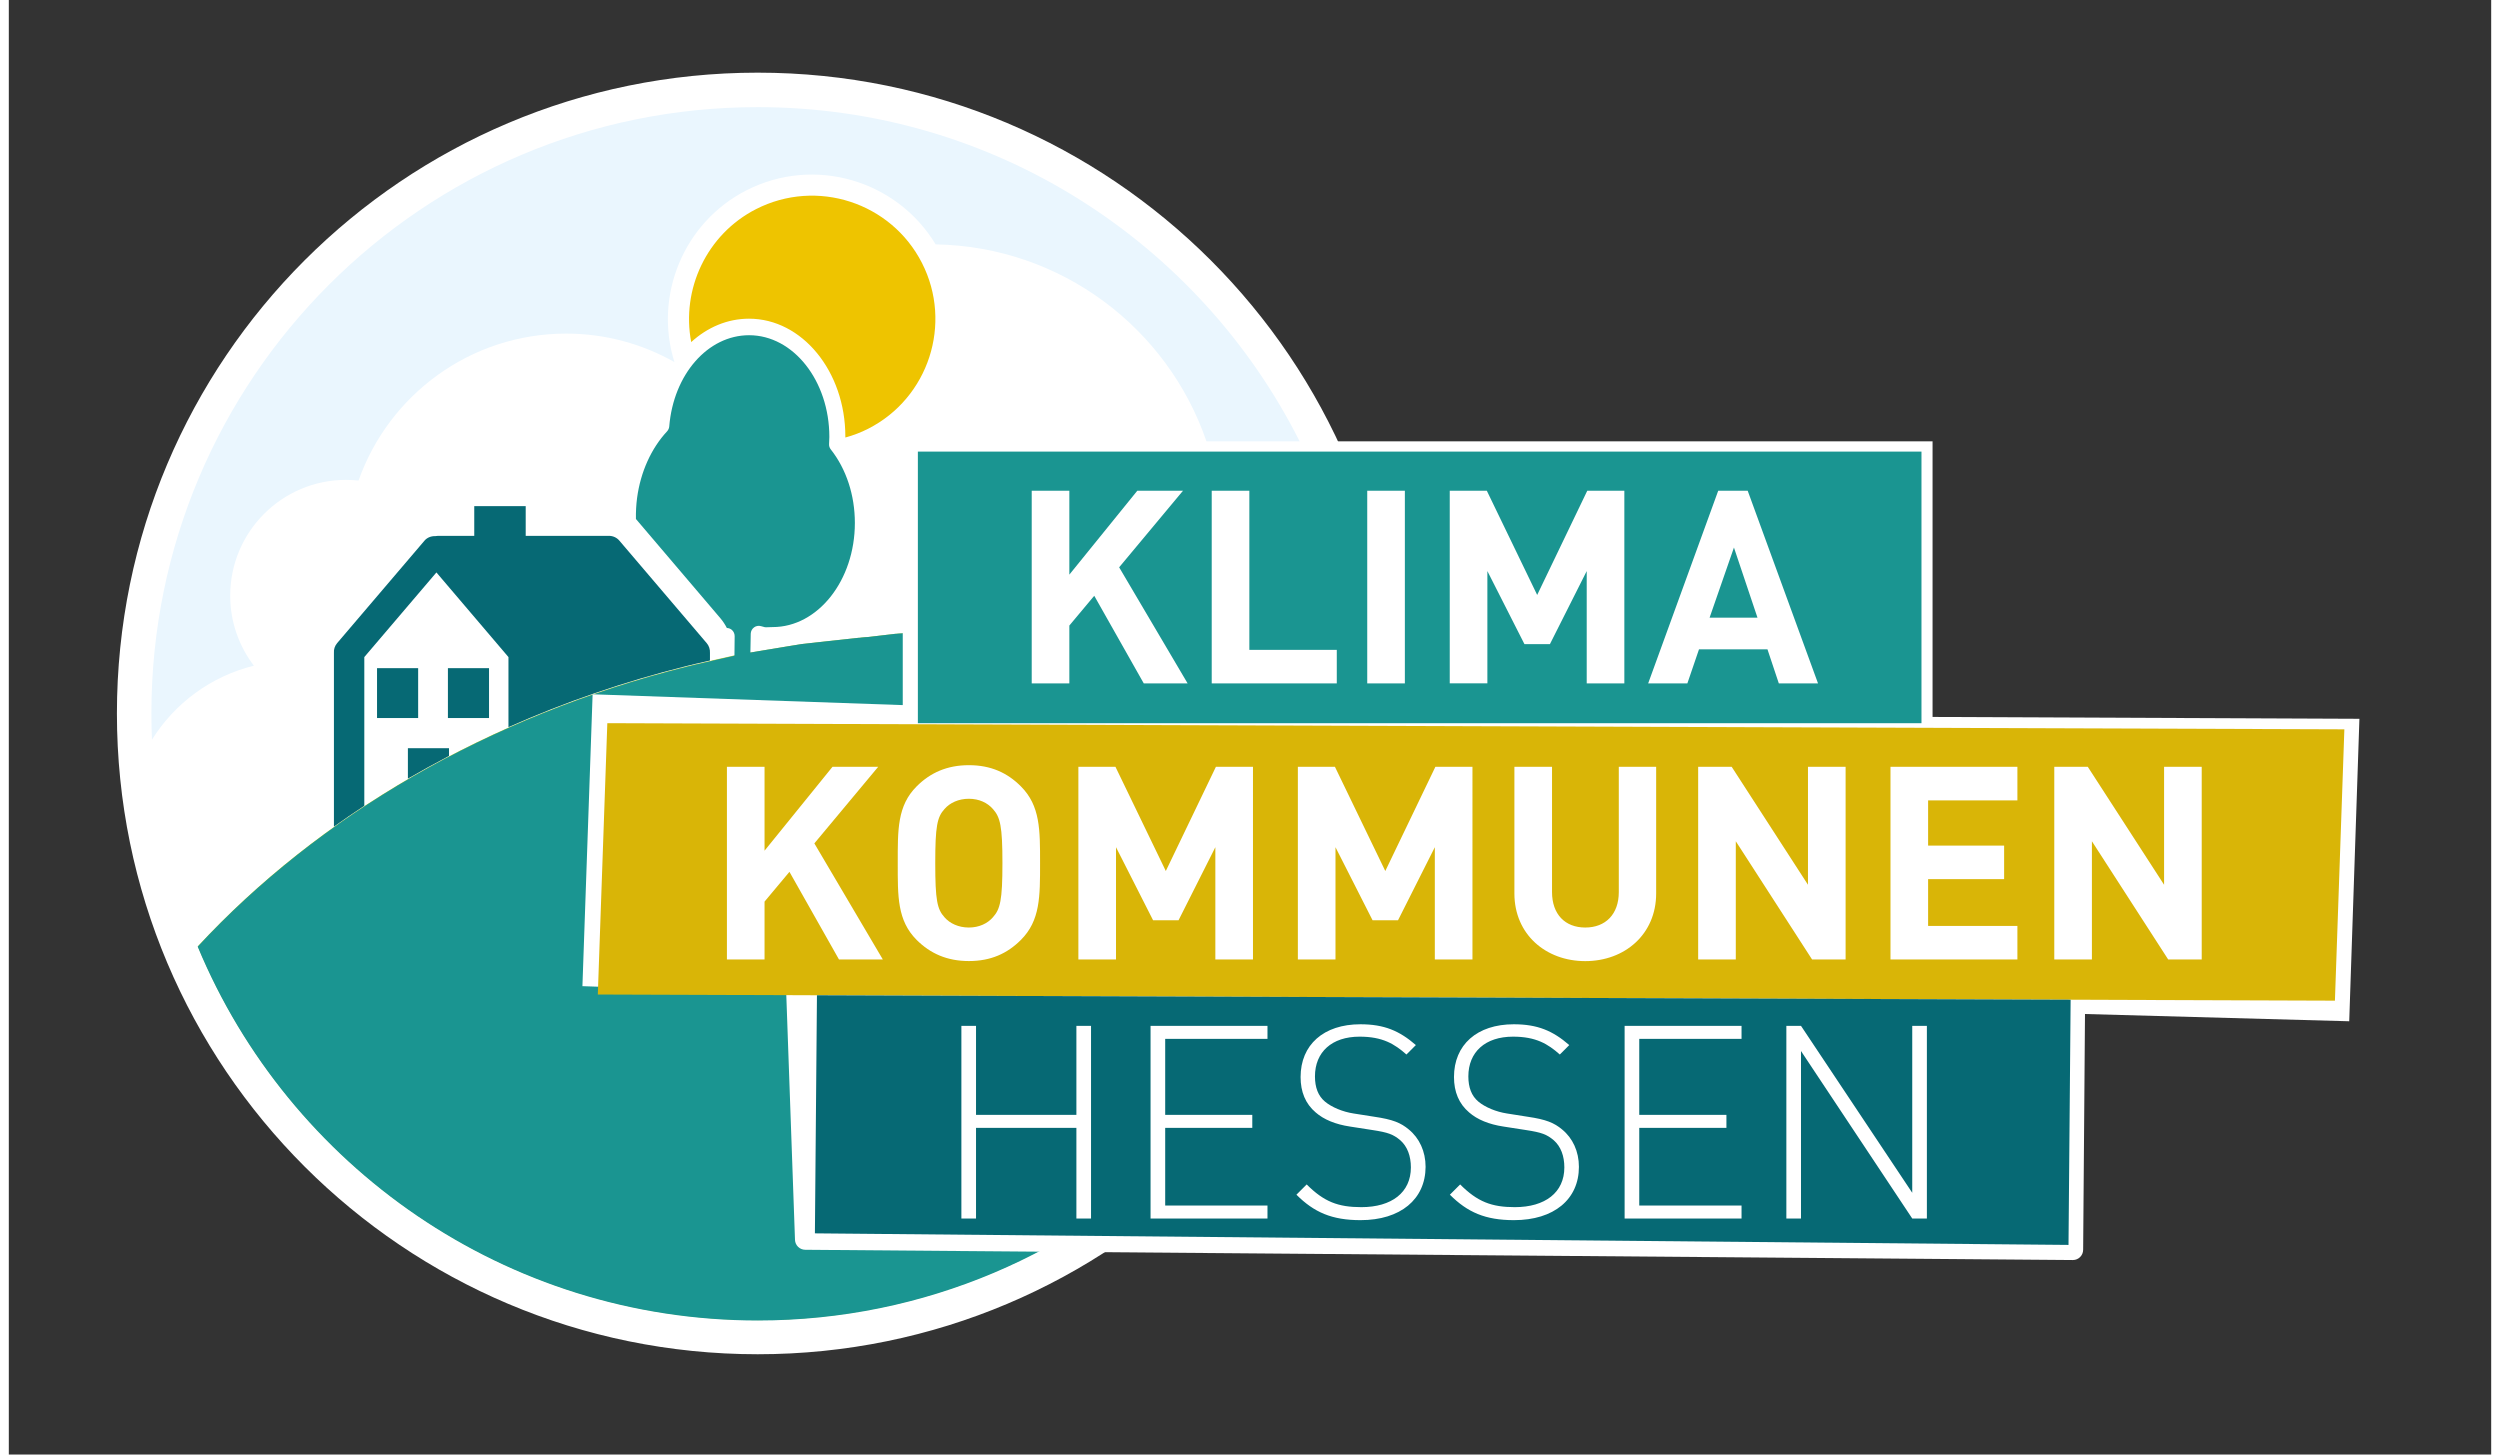
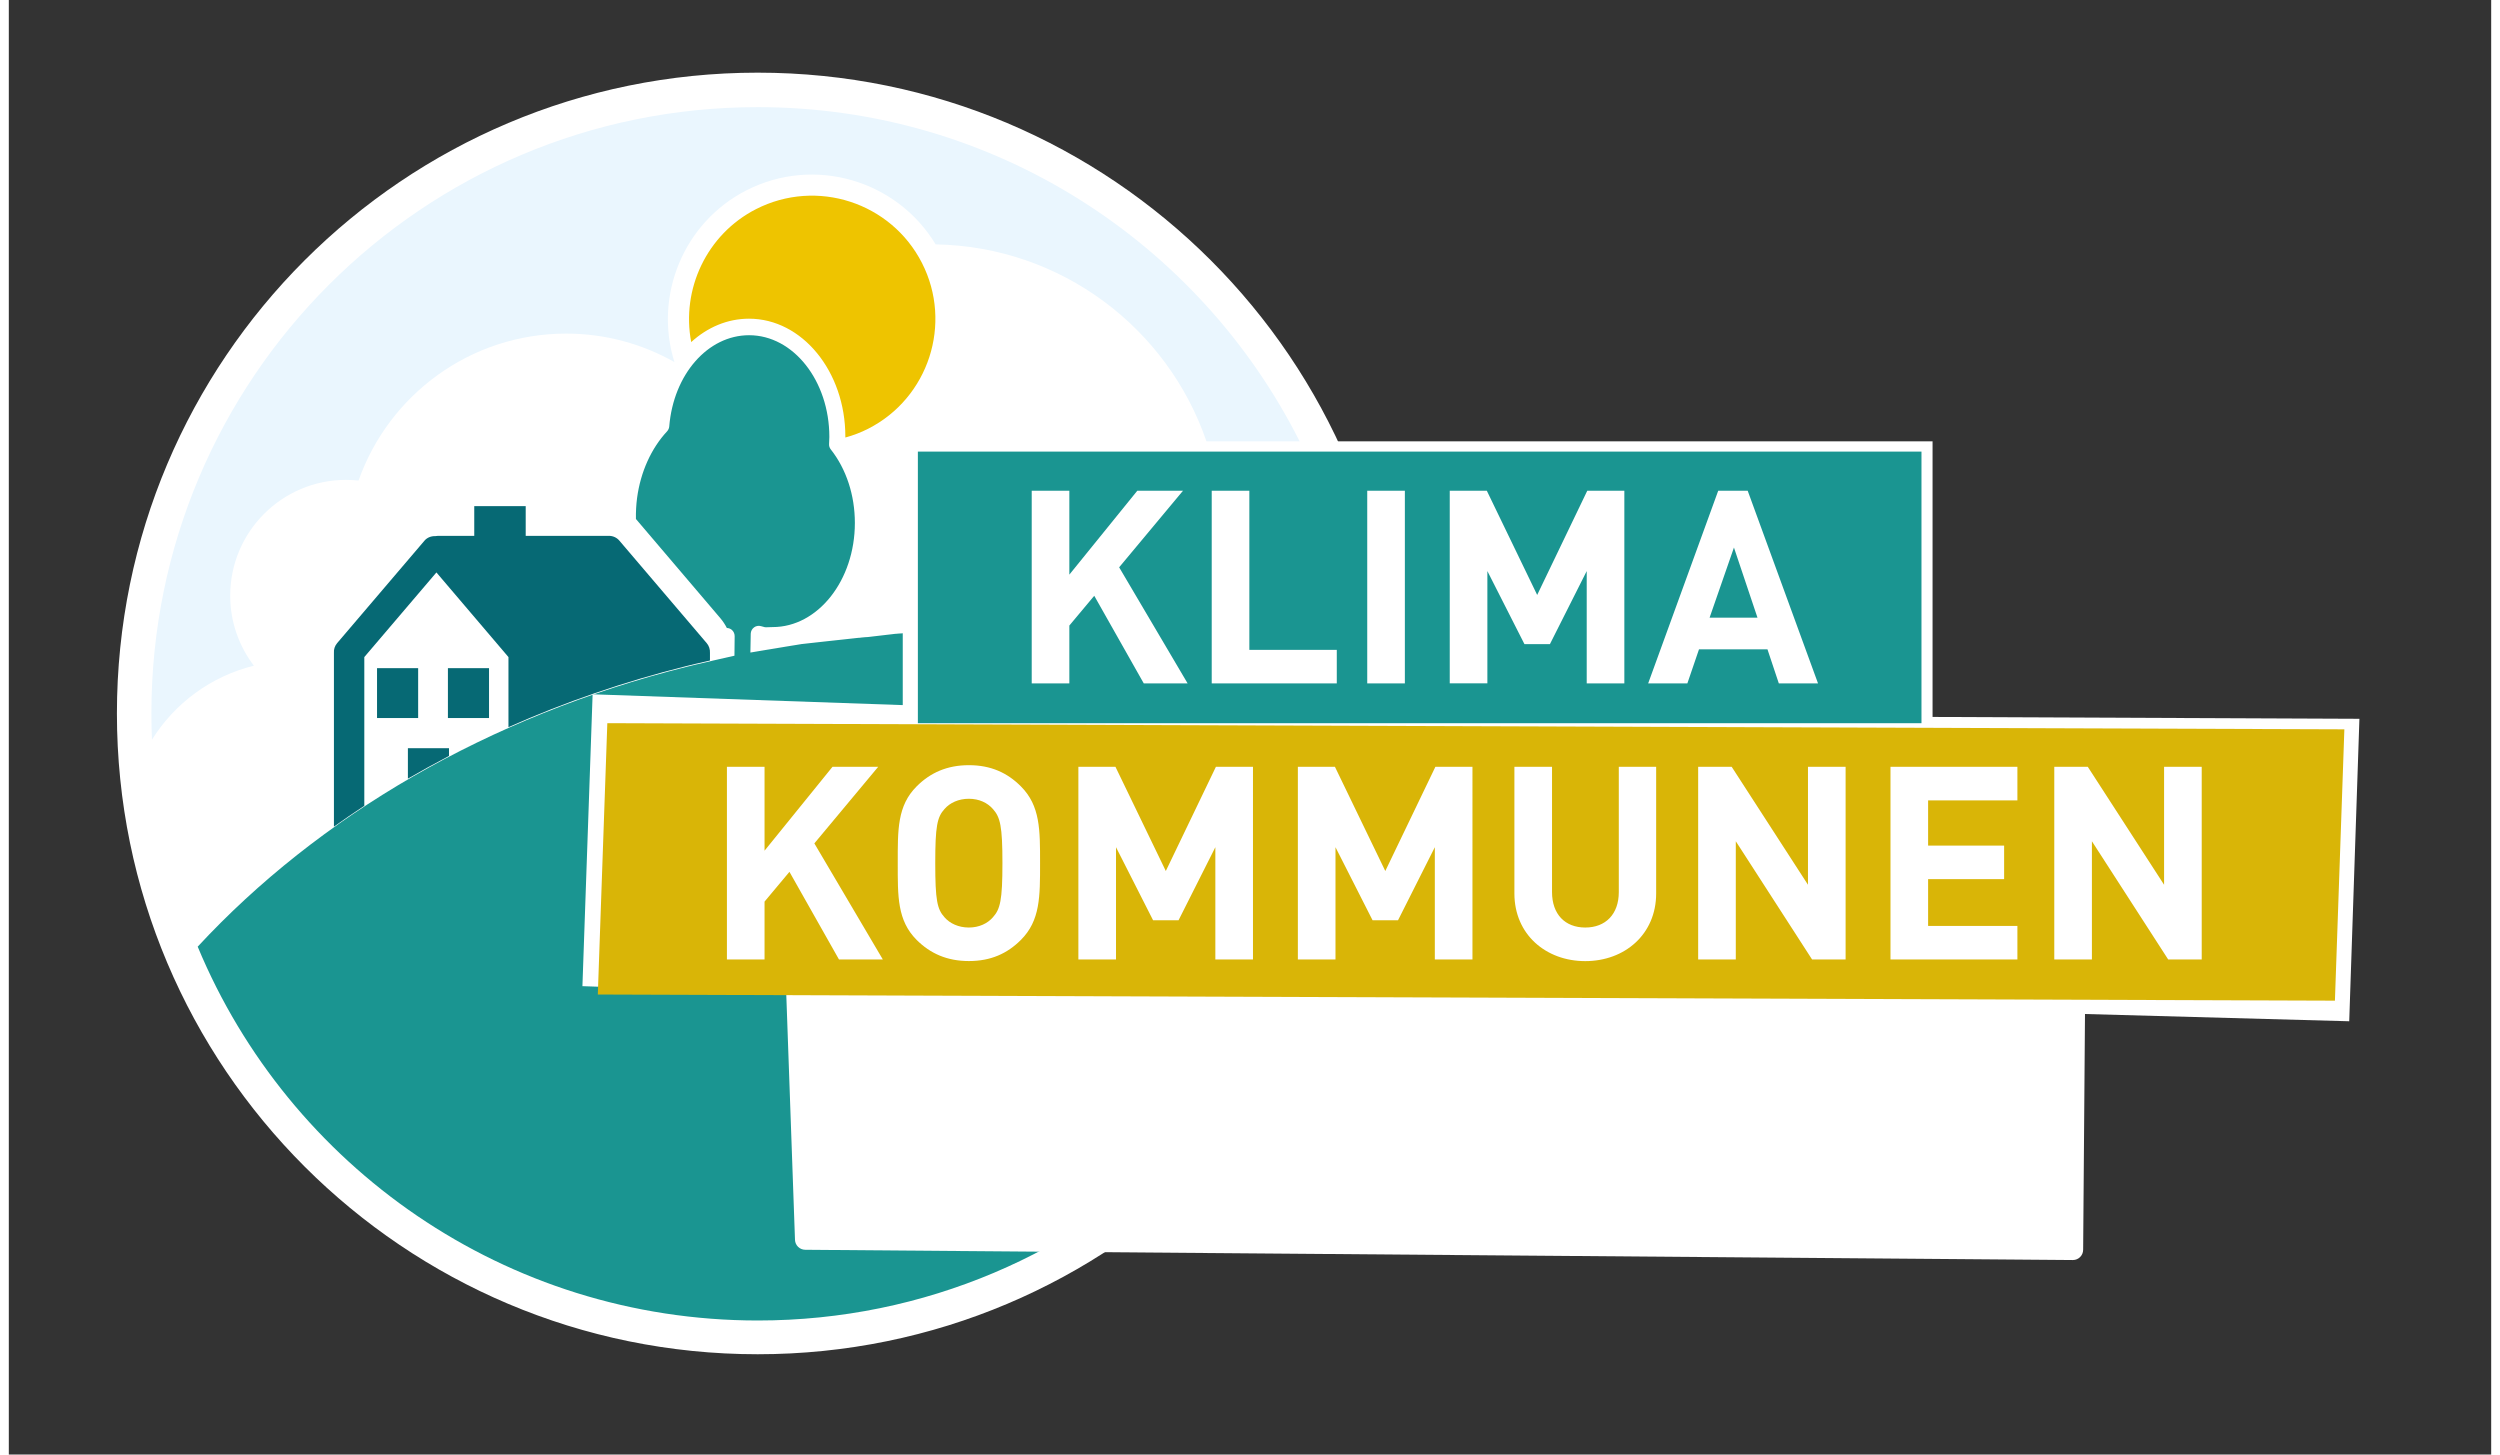
<svg xmlns="http://www.w3.org/2000/svg" height="96" style="enable-background:new 0 0 362.83 212.6;" version="1.1" viewBox="0 0 362.83 212.6" width="165" x="0px" xml:space="preserve" y="0px">
  <rect x="0" y="0" width="362.83" height="212.6" fill="#333333" stroke="none" />
  <style type="text/css">
	.st0{fill:#FFFFFF;stroke:#FFFFFF;stroke-width:3;stroke-miterlimit:10;}
	.st1{fill:#B9CF34;}
	.st2{fill:#1A9591;}
	.st3{fill:#FFFFFF;}
	.st4{fill:#066974;}
	.st5{fill:#D9B507;}
	.st6{fill:#EAF6FE;}
	.st7{fill:#EEC400;}
</style>
  <g id="Kreis">
</g>
  <g id="Ebene_1">
    <g>
      <path class="st0" d="M17.3,104.28c0,50.9,41.26,92.16,92.16,92.16c50.9,0,92.16-41.26,92.16-92.16c0-50.9-41.26-92.16-92.16-92.16    C58.56,12.12,17.3,53.38,17.3,104.28" />
      <g>
-         <path class="st1" d="M198.08,104.28c0-0.26-0.01-0.51-0.01-0.77c-17.94-7.26-38.22-11.25-59.61-11.1c-0.23,0-0.46,0-0.69,0     c0,0,0,0-0.01,0c-0.06,0-0.1,0-0.16,0c0,0-0.01,0-0.01,0c-0.05,0-0.11,0-0.16,0c0,0-0.01,0-0.02,0c-0.05,0-0.11,0-0.16,0     c0,0-0.01,0-0.01,0c-0.06,0-0.11,0-0.17,0c0,0,0,0-0.01,0c-0.06,0-0.11,0-0.17,0h-0.01c-0.05,0-0.11,0-0.16,0     c-0.01,0-0.01,0-0.02,0c-0.05,0-0.1,0-0.16,0c-0.01,0-0.01,0-0.02,0c-0.05,0-0.1,0-0.15,0c-0.01,0-0.02,0-0.02,0     c-0.05,0-0.1,0-0.15,0c-0.01,0-0.01,0-0.02,0c-0.05,0-0.1,0-0.15,0c-0.01,0-0.02,0-0.03,0c-0.05,0-0.1,0-0.15,0     c-0.01,0-0.02,0-0.03,0c-0.05,0-0.09,0-0.14,0c-0.01,0-0.03,0-0.04,0c-0.04,0-0.09,0-0.14,0c-0.01,0-0.02,0-0.04,0     c-0.04,0-0.09,0-0.13,0c-0.01,0-0.02,0-0.04,0c-0.04,0-0.09,0-0.14,0c-0.01,0-0.02,0-0.04,0c-0.04,0-0.09,0-0.13,0     c-0.01,0-0.03,0-0.04,0c-0.04,0-0.09,0-0.13,0c-0.01,0-0.03,0-0.04,0c-0.04,0-0.08,0-0.13,0c-0.01,0-0.03,0-0.04,0     c-0.04,0-0.09,0-0.13,0c-0.01,0-0.03,0-0.04,0c-0.04,0-0.09,0-0.13,0c-0.02,0-0.03,0-0.04,0c-0.04,0-0.09,0-0.13,0.01     c-0.01,0-0.02,0-0.04,0c-0.04,0-0.09,0-0.13,0c-0.02,0-0.03,0-0.04,0c-0.04,0-0.09,0-0.13,0c-0.02,0-0.03,0-0.04,0     c-0.04,0-0.08,0-0.12,0c-0.02,0-0.03,0-0.05,0c-0.04,0-0.08,0-0.12,0c-0.02,0-0.04,0-0.06,0c-0.04,0-0.08,0-0.11,0.01     c-0.02,0-0.04,0-0.06,0c-0.04,0-0.08,0-0.12,0c-0.02,0-0.03,0-0.05,0c-0.04,0-0.08,0-0.12,0.01c-0.02,0-0.04,0-0.05,0     c-0.04,0-0.08,0-0.12,0.01c-0.02,0-0.04,0-0.06,0c-0.04,0-0.08,0-0.11,0.01c-0.02,0-0.04,0-0.06,0c-0.04,0-0.08,0-0.12,0.01     c-0.02,0-0.04,0-0.05,0c-0.04,0-0.08,0-0.12,0c-0.02,0-0.04,0-0.06,0c-0.04,0-0.08,0-0.11,0.01c-0.02,0-0.04,0-0.06,0     c-0.04,0-0.08,0-0.11,0.01c-0.02,0-0.04,0-0.06,0c-0.04,0-0.07,0-0.11,0.01c-0.02,0-0.04,0-0.06,0c-0.04,0-0.07,0-0.11,0.01     c-0.02,0-0.04,0-0.07,0c-0.04,0-0.07,0-0.1,0.01c-0.02,0-0.05,0-0.07,0c-0.03,0-0.07,0-0.1,0.01c-0.02,0-0.05,0-0.07,0     c-0.03,0-0.07,0-0.1,0.01c-0.02,0-0.05,0-0.07,0c-0.03,0-0.06,0-0.09,0.01c-0.03,0-0.05,0-0.08,0c-0.03,0-0.07,0-0.1,0.01     c-0.02,0-0.05,0-0.07,0c-0.03,0-0.07,0-0.1,0.01c-0.03,0-0.05,0-0.07,0c-0.03,0-0.07,0-0.1,0.01c-0.03,0-0.05,0-0.07,0     c-0.03,0-0.06,0-0.09,0.01c-0.03,0-0.05,0-0.08,0c-0.03,0-0.06,0-0.09,0.01c-0.03,0-0.05,0-0.08,0.01c-0.03,0-0.06,0-0.08,0     c-0.03,0-0.06,0-0.09,0.01c-0.03,0-0.07,0-0.09,0.01c-0.03,0-0.05,0-0.08,0c-0.03,0-0.06,0-0.09,0.01c-0.03,0-0.06,0-0.09,0.01     c-0.02,0-0.05,0-0.08,0.01c-0.03,0-0.06,0-0.1,0.01c-0.03,0-0.05,0-0.08,0.01c-0.03,0-0.07,0-0.09,0.01c-0.03,0-0.06,0-0.08,0.01     c-0.03,0-0.06,0-0.09,0.01c-0.03,0-0.06,0-0.09,0.01c-0.03,0-0.06,0-0.09,0.01c-0.03,0-0.06,0-0.1,0.01c-0.03,0-0.05,0-0.08,0.01     c-0.03,0-0.06,0-0.09,0.01c-0.03,0-0.06,0-0.09,0.01c-0.03,0-0.06,0-0.09,0.01c-0.03,0-0.06,0-0.09,0.01     c-0.02,0-0.05,0-0.07,0.01c-0.03,0-0.07,0-0.1,0.01c-0.02,0-0.05,0-0.08,0.01c-0.03,0-0.06,0-0.09,0.01     c-0.03,0-0.06,0.01-0.09,0.01c-0.03,0-0.06,0-0.08,0.01c-0.03,0-0.06,0-0.09,0.01c-0.03,0-0.05,0-0.08,0.01     c-0.03,0-0.07,0.01-0.1,0.01c-0.03,0-0.05,0-0.08,0.01c-0.04,0-0.07,0.01-0.11,0.01c-0.02,0-0.04,0-0.07,0.01     c-0.03,0-0.07,0.01-0.1,0.01c-0.03,0-0.06,0-0.08,0.01c-0.03,0-0.06,0-0.08,0.01c-0.03,0-0.06,0.01-0.09,0.01     s-0.06,0.01-0.09,0.01c-0.03,0-0.06,0-0.09,0.01c-0.03,0-0.07,0.01-0.1,0.01c-0.02,0-0.05,0-0.07,0.01c-0.03,0-0.06,0-0.09,0.01     c-0.03,0-0.06,0-0.09,0.01c-0.03,0-0.07,0.01-0.1,0.01c-0.02,0-0.05,0-0.07,0.01c-0.03,0-0.06,0.01-0.09,0.01     c-0.03,0-0.06,0-0.09,0.01c-0.02,0-0.05,0-0.07,0.01c-0.03,0-0.07,0.01-0.1,0.01s-0.07,0.01-0.1,0.01c-0.03,0-0.05,0-0.08,0.01     c-0.05,0-0.09,0.01-0.14,0.01c-0.01,0-0.02,0-0.03,0c-0.05,0-0.09,0.01-0.14,0.01c-0.02,0-0.03,0-0.04,0     c-0.12,0.01-0.23,0.02-0.35,0.03c-0.11,0.01-0.21,0.02-0.31,0.03c-0.02,0-0.04,0-0.06,0.01c-0.03,0-0.05,0-0.08,0.01     c-0.04,0-0.07,0.01-0.11,0.01c-0.01,0-0.03,0-0.05,0c-0.05,0.01-0.09,0.01-0.14,0.01c-0.02,0-0.05,0-0.07,0.01     c-0.04,0-0.08,0.01-0.12,0.01c-0.03,0-0.07,0.01-0.1,0.01c-0.03,0-0.06,0.01-0.09,0.01c-0.03,0-0.05,0.01-0.08,0.01     c-0.04,0-0.08,0.01-0.12,0.01c-0.02,0-0.03,0-0.05,0.01c-0.05,0.01-0.09,0.01-0.13,0.01c-0.03,0-0.05,0.01-0.08,0.01     c-0.04,0-0.07,0.01-0.11,0.01c-0.02,0-0.04,0-0.05,0.01c-0.05,0-0.09,0.01-0.13,0.01c-0.02,0-0.05,0.01-0.08,0.01     c-0.04,0-0.08,0.01-0.11,0.01c-0.03,0-0.05,0.01-0.08,0.01c-0.04,0-0.07,0.01-0.1,0.01c-0.02,0-0.06,0.01-0.08,0.01     c-0.04,0-0.07,0.01-0.11,0.01c-0.03,0-0.06,0.01-0.09,0.01c-0.03,0-0.07,0.01-0.1,0.01c-0.03,0-0.06,0.01-0.09,0.01     c-0.03,0-0.07,0.01-0.1,0.01c-0.02,0-0.05,0.01-0.08,0.01c-0.04,0-0.08,0.01-0.11,0.01c-0.03,0-0.06,0.01-0.08,0.01     c-0.04,0-0.07,0.01-0.11,0.01c-0.03,0-0.05,0.01-0.08,0.01c-0.04,0-0.07,0.01-0.11,0.01c-0.02,0-0.05,0.01-0.08,0.01     c-0.03,0-0.08,0.01-0.11,0.01c-0.02,0-0.04,0.01-0.06,0.01c-0.04,0-0.09,0.01-0.13,0.01c-0.03,0-0.05,0.01-0.08,0.01     c-0.03,0-0.07,0.01-0.11,0.01c-0.03,0-0.05,0.01-0.08,0.01c-0.04,0-0.07,0.01-0.11,0.01c-0.02,0-0.05,0.01-0.07,0.01     c-0.04,0-0.08,0.01-0.12,0.01c-0.02,0-0.04,0.01-0.06,0.01c-0.04,0.01-0.08,0.01-0.13,0.01c-0.03,0-0.05,0.01-0.07,0.01     c-0.03,0-0.08,0.01-0.11,0.01c-0.02,0-0.04,0.01-0.07,0.01c-0.04,0-0.08,0.01-0.12,0.01c-0.03,0-0.05,0.01-0.08,0.01     c-0.03,0-0.07,0.01-0.11,0.01c-0.03,0-0.05,0.01-0.08,0.01c-0.03,0-0.07,0.01-0.11,0.01c-0.03,0-0.05,0.01-0.08,0.01     c-0.04,0-0.07,0.01-0.1,0.01c-0.03,0-0.05,0.01-0.08,0.01c-0.04,0-0.07,0.01-0.11,0.01c-0.03,0-0.05,0.01-0.08,0.01     c-0.04,0-0.08,0.01-0.11,0.01c-0.02,0-0.05,0.01-0.07,0.01c-0.04,0.01-0.07,0.01-0.11,0.01c-0.02,0-0.06,0.01-0.08,0.01     c-0.04,0-0.08,0.01-0.11,0.01c-0.02,0-0.05,0.01-0.07,0.01c-0.04,0.01-0.07,0.01-0.11,0.01c-0.03,0-0.06,0.01-0.09,0.01     c-0.03,0-0.07,0.01-0.1,0.01c-0.03,0-0.05,0.01-0.08,0.01c-0.03,0-0.07,0.01-0.1,0.01c-0.03,0-0.07,0.01-0.1,0.01     c-0.03,0-0.06,0.01-0.09,0.01c-0.03,0-0.06,0.01-0.09,0.01c-0.03,0-0.06,0.01-0.1,0.01c-0.03,0-0.06,0.01-0.08,0.01     c-0.03,0.01-0.07,0.01-0.1,0.01c-0.03,0-0.05,0.01-0.08,0.01c-0.04,0.01-0.07,0.01-0.1,0.01c-0.03,0-0.06,0.01-0.09,0.01     c-0.03,0-0.07,0.01-0.1,0.01c-0.03,0-0.06,0.01-0.09,0.01c-0.03,0-0.06,0.01-0.09,0.01c-0.03,0-0.06,0.01-0.09,0.01     c-0.03,0-0.07,0.01-0.1,0.01c-0.03,0-0.06,0.01-0.08,0.01c-0.03,0.01-0.07,0.01-0.1,0.01c-0.03,0-0.06,0.01-0.08,0.01     c-0.04,0-0.07,0.01-0.1,0.01c-0.03,0-0.06,0.01-0.09,0.01c-0.03,0-0.07,0.01-0.1,0.01c-0.03,0-0.06,0.01-0.08,0.01     c-0.04,0.01-0.07,0.01-0.11,0.01c-0.03,0-0.04,0.01-0.07,0.01c-0.04,0-0.08,0.01-0.11,0.01c-0.03,0-0.05,0.01-0.08,0.01     c-0.03,0.01-0.07,0.01-0.1,0.02c-0.03,0-0.05,0.01-0.08,0.01c-0.03,0.01-0.07,0.01-0.11,0.02c-0.03,0.01-0.05,0.01-0.08,0.01     c-0.03,0.01-0.07,0.01-0.1,0.02c-0.03,0-0.05,0.01-0.08,0.01c-0.03,0.01-0.07,0.01-0.1,0.02c-0.02,0-0.05,0.01-0.08,0.01     c-0.03,0.01-0.07,0.01-0.11,0.02c-0.02,0-0.04,0.01-0.07,0.01c-0.04,0.01-0.08,0.01-0.12,0.02c-0.02,0-0.04,0.01-0.07,0.01     c-0.04,0.01-0.08,0.01-0.12,0.02c-0.02,0-0.04,0.01-0.07,0.01c-0.04,0.01-0.08,0.01-0.12,0.02c-0.02,0-0.05,0.01-0.07,0.01     c-0.04,0.01-0.07,0.01-0.11,0.02c-0.02,0-0.05,0.01-0.07,0.01c-0.04,0.01-0.08,0.01-0.11,0.02c-0.02,0-0.05,0.01-0.07,0.01     c-0.04,0.01-0.08,0.01-0.12,0.02c-0.02,0-0.04,0.01-0.07,0.01c-0.04,0.01-0.08,0.01-0.12,0.02c-0.03,0-0.05,0.01-0.07,0.01     c-0.04,0.01-0.07,0.01-0.11,0.02c-0.02,0-0.05,0.01-0.07,0.01c-0.04,0.01-0.08,0.01-0.11,0.02c-0.02,0-0.04,0.01-0.06,0.01     c-0.04,0.01-0.08,0.01-0.12,0.02c-0.02,0-0.04,0.01-0.06,0.01c-0.04,0.01-0.08,0.01-0.12,0.02c-0.03,0-0.05,0.01-0.07,0.01     c-0.04,0.01-0.07,0.01-0.11,0.02c-0.03,0-0.05,0.01-0.08,0.01c-0.03,0.01-0.07,0.01-0.1,0.02c-0.03,0-0.05,0.01-0.08,0.01     c-0.04,0.01-0.07,0.01-0.1,0.02c-0.03,0-0.04,0.01-0.07,0.01c-0.04,0.01-0.08,0.01-0.11,0.02c-0.02,0-0.05,0.01-0.07,0.01     c-0.04,0.01-0.08,0.01-0.12,0.02c-0.02,0-0.04,0.01-0.06,0.01c-0.04,0.01-0.08,0.01-0.12,0.02c-0.02,0-0.04,0.01-0.07,0.01     c-0.04,0.01-0.08,0.01-0.12,0.02c-0.02,0-0.04,0.01-0.06,0.01c-0.04,0.01-0.08,0.01-0.12,0.02c-0.02,0-0.04,0.01-0.06,0.01     c-0.04,0.01-0.08,0.01-0.12,0.02c-0.02,0-0.04,0.01-0.06,0.01c-0.04,0.01-0.08,0.01-0.13,0.02c-0.02,0-0.04,0.01-0.06,0.01     c-0.04,0.01-0.09,0.02-0.13,0.02c-0.02,0-0.04,0.01-0.05,0.01c-0.04,0.01-0.08,0.02-0.13,0.02c-0.02,0-0.04,0.01-0.06,0.01     c-0.04,0.01-0.08,0.01-0.12,0.02c-0.02,0-0.04,0.01-0.06,0.01c-0.04,0.01-0.08,0.02-0.12,0.02c-0.02,0-0.04,0.01-0.06,0.01     c-0.04,0.01-0.08,0.01-0.12,0.02c-0.02,0-0.04,0.01-0.06,0.01c-0.04,0.01-0.08,0.02-0.12,0.02c-0.02,0-0.05,0.01-0.06,0.01     c-0.04,0.01-0.08,0.01-0.12,0.02c-0.02,0-0.04,0.01-0.06,0.01c-0.04,0.01-0.08,0.02-0.13,0.02c-0.02,0-0.04,0.01-0.05,0.01     c-0.04,0.01-0.09,0.02-0.13,0.02c-0.02,0-0.03,0.01-0.05,0.01c-0.04,0.01-0.08,0.02-0.12,0.02c-0.02,0-0.04,0.01-0.06,0.01     c-0.04,0.01-0.08,0.02-0.12,0.02c-0.02,0-0.03,0.01-0.05,0.01c-0.05,0.01-0.09,0.02-0.13,0.02c-0.02,0-0.03,0.01-0.05,0.01     c-0.04,0.01-0.09,0.02-0.13,0.02c-0.02,0-0.03,0.01-0.05,0.01c-0.04,0.01-0.08,0.02-0.13,0.02c-0.02,0-0.04,0.01-0.06,0.01     c-0.04,0.01-0.08,0.01-0.12,0.02c-0.02,0-0.04,0.01-0.06,0.01c-0.04,0.01-0.08,0.02-0.12,0.02c-0.02,0-0.04,0.01-0.06,0.01     c-0.04,0.01-0.08,0.02-0.12,0.02c-0.02,0-0.04,0.01-0.06,0.01c-0.04,0.01-0.08,0.02-0.12,0.02c-0.02,0.01-0.04,0.01-0.06,0.01     c-0.04,0.01-0.08,0.02-0.12,0.02c-0.02,0-0.04,0.01-0.06,0.01c-0.04,0.01-0.08,0.02-0.12,0.02c-0.02,0-0.04,0.01-0.06,0.01     c-0.04,0.01-0.08,0.02-0.12,0.02c-0.02,0-0.04,0.01-0.05,0.01c-0.04,0.01-0.08,0.02-0.13,0.03c-0.02,0-0.04,0.01-0.06,0.01     c-0.04,0.01-0.08,0.02-0.12,0.02c-0.02,0-0.04,0.01-0.06,0.01c-0.04,0.01-0.08,0.02-0.12,0.02c-0.02,0-0.04,0.01-0.06,0.01     c-0.04,0.01-0.08,0.02-0.12,0.02c-0.02,0-0.04,0.01-0.06,0.01c-0.04,0.01-0.08,0.02-0.12,0.02c-0.02,0-0.04,0.01-0.06,0.01     c-0.04,0.01-0.08,0.02-0.12,0.02c-0.02,0-0.03,0.01-0.05,0.01c-0.04,0.01-0.09,0.02-0.13,0.03c-0.02,0-0.03,0.01-0.05,0.01     c-0.04,0.01-0.09,0.02-0.13,0.03c-0.02,0-0.03,0.01-0.04,0.01c-0.04,0.01-0.09,0.02-0.13,0.03c-0.02,0-0.04,0.01-0.05,0.01     c-0.04,0.01-0.09,0.02-0.13,0.03c-0.01,0-0.03,0.01-0.04,0.01c-0.04,0.01-0.09,0.02-0.14,0.03c-0.02,0-0.03,0.01-0.05,0.01     c-0.04,0.01-0.09,0.02-0.14,0.03c-0.02,0-0.02,0.01-0.04,0.01c-0.05,0.01-0.09,0.02-0.14,0.03c-0.01,0-0.03,0-0.04,0.01     c-0.04,0.01-0.1,0.02-0.14,0.03c-0.01,0-0.02,0.01-0.03,0.01c-0.05,0.01-0.09,0.02-0.14,0.03c-0.01,0-0.03,0.01-0.04,0.01     c-0.05,0.01-0.09,0.02-0.14,0.03c-0.01,0-0.02,0-0.03,0.01c-0.05,0.01-0.09,0.02-0.14,0.03c-0.02,0-0.03,0.01-0.05,0.01     c-0.04,0.01-0.09,0.02-0.14,0.03c-0.01,0-0.03,0.01-0.04,0.01c-0.04,0.01-0.09,0.02-0.14,0.03c-0.02,0-0.03,0.01-0.05,0.01     c-0.04,0.01-0.09,0.02-0.14,0.03c-0.01,0-0.02,0-0.03,0.01l-0.14,0.03c-0.01,0-0.03,0.01-0.04,0.01     c-0.05,0.01-0.1,0.02-0.15,0.03c-0.01,0-0.02,0-0.03,0.01c-0.05,0.01-0.1,0.02-0.14,0.03c-0.02,0-0.02,0-0.04,0.01     c-0.05,0.01-0.1,0.02-0.15,0.03c-0.01,0-0.02,0-0.02,0.01c-0.05,0.01-0.1,0.02-0.15,0.03c-0.01,0-0.02,0.01-0.03,0.01     c-0.05,0.01-0.11,0.02-0.16,0.04c0,0-0.01,0-0.01,0c-0.06,0.01-0.1,0.02-0.16,0.04c-0.01,0-0.01,0-0.02,0.01     c-0.05,0.01-0.11,0.02-0.16,0.04c0,0-0.01,0-0.01,0c-0.05,0.01-0.1,0.02-0.16,0.03c-0.01,0-0.02,0-0.03,0.01     c-0.06,0.01-0.11,0.03-0.16,0.04c0,0,0,0-0.01,0c-0.05,0.01-0.11,0.03-0.16,0.04c-0.01,0-0.01,0-0.02,0     c-0.06,0.01-0.11,0.03-0.17,0.04l-0.01,0c-0.05,0.01-0.11,0.03-0.16,0.04c-0.01,0-0.02,0-0.03,0.01     c-0.06,0.01-0.11,0.03-0.17,0.04l0,0c-0.06,0.01-0.11,0.03-0.17,0.04c0,0-0.01,0-0.01,0c-0.11,0.03-0.23,0.05-0.35,0.08     c0,0-0.01,0-0.01,0c-0.12,0.03-0.23,0.06-0.35,0.08l0,0c-0.35,0.09-0.71,0.17-1.06,0.26l0,0c-0.06,0.01-0.12,0.03-0.17,0.04l0,0     c-28.95,7.22-53.81,21.86-71.45,40.9c13.33,32.08,44.96,54.64,81.87,54.64C158.4,192.89,198.08,153.22,198.08,104.28z" />
        <path class="st2" d="M198.07,103.51c-17.94-7.26-38.22-11.25-59.61-11.1c-0.23,0-0.46,0-0.69,0c0,0,0,0-0.01,0     c-0.06,0-0.1,0-0.16,0c0,0-0.01,0-0.01,0c-0.05,0-0.11,0-0.16,0c0,0-0.01,0-0.02,0c-0.05,0-0.11,0-0.16,0c0,0-0.01,0-0.01,0     c-0.06,0-0.11,0-0.17,0c0,0,0,0-0.01,0c-0.06,0-0.11,0-0.17,0h-0.01c-0.05,0-0.11,0-0.16,0c-0.01,0-0.01,0-0.02,0     c-0.05,0-0.1,0-0.16,0c-0.01,0-0.01,0-0.02,0c-0.05,0-0.1,0-0.15,0c-0.01,0-0.02,0-0.02,0c-0.05,0-0.1,0-0.15,0     c-0.01,0-0.01,0-0.02,0c-0.05,0-0.1,0-0.15,0c-0.01,0-0.02,0-0.03,0c-0.05,0-0.1,0-0.15,0c-0.01,0-0.02,0-0.03,0     c-0.05,0-0.09,0-0.14,0c-0.01,0-0.03,0-0.04,0c-0.04,0-0.09,0-0.14,0c-0.01,0-0.02,0-0.04,0c-0.04,0-0.09,0-0.13,0     c-0.01,0-0.02,0-0.04,0c-0.04,0-0.09,0-0.14,0c-0.01,0-0.02,0-0.04,0c-0.04,0-0.09,0-0.13,0c-0.01,0-0.03,0-0.04,0     c-0.04,0-0.09,0-0.13,0c-0.01,0-0.03,0-0.04,0c-0.04,0-0.08,0-0.13,0c-0.01,0-0.03,0-0.04,0c-0.04,0-0.09,0-0.13,0     c-0.01,0-0.03,0-0.04,0c-0.04,0-0.09,0-0.13,0c-0.02,0-0.03,0-0.04,0c-0.04,0-0.09,0-0.13,0.01c-0.01,0-0.02,0-0.04,0     c-0.04,0-0.09,0-0.13,0c-0.02,0-0.03,0-0.04,0c-0.04,0-0.09,0-0.13,0c-0.02,0-0.03,0-0.04,0c-0.04,0-0.08,0-0.12,0     c-0.02,0-0.03,0-0.05,0c-0.04,0-0.08,0-0.12,0c-0.02,0-0.04,0-0.06,0c-0.04,0-0.08,0-0.11,0.01c-0.02,0-0.04,0-0.06,0     c-0.04,0-0.08,0-0.12,0c-0.02,0-0.03,0-0.05,0c-0.04,0-0.08,0-0.12,0.01c-0.02,0-0.04,0-0.05,0c-0.04,0-0.08,0-0.12,0.01     c-0.02,0-0.04,0-0.06,0c-0.04,0-0.08,0-0.11,0.01c-0.02,0-0.04,0-0.06,0c-0.04,0-0.08,0-0.12,0.01c-0.02,0-0.04,0-0.05,0     c-0.04,0-0.08,0-0.12,0c-0.02,0-0.04,0-0.06,0c-0.04,0-0.08,0-0.11,0.01c-0.02,0-0.04,0-0.06,0c-0.04,0-0.08,0-0.11,0.01     c-0.02,0-0.04,0-0.06,0c-0.04,0-0.07,0-0.11,0.01c-0.02,0-0.04,0-0.06,0c-0.04,0-0.07,0-0.11,0.01c-0.02,0-0.04,0-0.07,0     c-0.04,0-0.07,0-0.1,0.01c-0.02,0-0.05,0-0.07,0c-0.03,0-0.07,0-0.1,0.01c-0.02,0-0.05,0-0.07,0c-0.03,0-0.07,0-0.1,0.01     c-0.02,0-0.05,0-0.07,0c-0.03,0-0.06,0-0.09,0.01c-0.03,0-0.05,0-0.08,0c-0.03,0-0.07,0-0.1,0.01c-0.02,0-0.05,0-0.07,0     c-0.03,0-0.07,0-0.1,0.01c-0.03,0-0.05,0-0.07,0c-0.03,0-0.07,0-0.1,0.01c-0.03,0-0.05,0-0.07,0c-0.03,0-0.06,0-0.09,0.01     c-0.03,0-0.05,0-0.08,0c-0.03,0-0.06,0-0.09,0.01c-0.03,0-0.05,0-0.08,0.01c-0.03,0-0.06,0-0.08,0c-0.03,0-0.06,0-0.09,0.01     c-0.03,0-0.07,0-0.09,0.01c-0.03,0-0.05,0-0.08,0c-0.03,0-0.06,0-0.09,0.01c-0.03,0-0.06,0-0.09,0.01c-0.02,0-0.05,0-0.08,0.01     c-0.03,0-0.06,0-0.1,0.01c-0.03,0-0.05,0-0.08,0.01c-0.03,0-0.07,0-0.09,0.01c-0.03,0-0.06,0-0.08,0.01c-0.03,0-0.06,0-0.09,0.01     c-0.03,0-0.06,0-0.09,0.01c-0.03,0-0.06,0-0.09,0.01c-0.03,0-0.06,0-0.1,0.01c-0.03,0-0.05,0-0.08,0.01c-0.03,0-0.06,0-0.09,0.01     c-0.03,0-0.06,0-0.09,0.01c-0.03,0-0.06,0-0.09,0.01c-0.03,0-0.06,0-0.09,0.01c-0.02,0-0.05,0-0.07,0.01c-0.03,0-0.07,0-0.1,0.01     c-0.02,0-0.05,0-0.08,0.01c-0.03,0-0.06,0-0.09,0.01c-0.03,0-0.06,0.01-0.09,0.01c-0.03,0-0.06,0-0.08,0.01     c-0.03,0-0.06,0-0.09,0.01c-0.03,0-0.05,0-0.08,0.01c-0.03,0-0.07,0.01-0.1,0.01c-0.03,0-0.05,0-0.08,0.01     c-0.04,0-0.07,0.01-0.11,0.01c-0.02,0-0.04,0-0.07,0.01c-0.03,0-0.07,0.01-0.1,0.01c-0.03,0-0.06,0-0.08,0.01     c-0.03,0-0.06,0-0.08,0.01c-0.03,0-0.06,0.01-0.09,0.01s-0.06,0.01-0.09,0.01c-0.03,0-0.06,0-0.09,0.01     c-0.03,0-0.07,0.01-0.1,0.01c-0.02,0-0.05,0-0.07,0.01c-0.03,0-0.06,0-0.09,0.01c-0.03,0-0.06,0-0.09,0.01     c-0.03,0-0.07,0.01-0.1,0.01c-0.02,0-0.05,0-0.07,0.01c-0.03,0-0.06,0.01-0.09,0.01c-0.03,0-0.06,0-0.09,0.01     c-0.02,0-0.05,0-0.07,0.01c-0.03,0-0.07,0.01-0.1,0.01s-0.07,0.01-0.1,0.01c-0.03,0-0.05,0-0.08,0.01     c-0.05,0-0.09,0.01-0.14,0.01c-0.01,0-0.02,0-0.03,0c-0.05,0-0.09,0.01-0.14,0.01c-0.02,0-0.03,0-0.04,0     c-0.12,0.01-0.23,0.02-0.35,0.03c-0.11,0.01-0.21,0.02-0.31,0.03c-0.02,0-0.04,0-0.06,0.01c-0.03,0-0.05,0-0.08,0.01     c-0.04,0-0.07,0.01-0.11,0.01c-0.01,0-0.03,0-0.05,0c-0.05,0.01-0.09,0.01-0.14,0.01c-0.02,0-0.05,0-0.07,0.01     c-0.04,0-0.08,0.01-0.12,0.01c-0.03,0-0.07,0.01-0.1,0.01c-0.03,0-0.06,0.01-0.09,0.01c-0.03,0-0.05,0.01-0.08,0.01     c-0.04,0-0.08,0.01-0.12,0.01c-0.02,0-0.03,0-0.05,0.01c-0.05,0.01-0.09,0.01-0.13,0.01c-0.03,0-0.05,0.01-0.08,0.01     c-0.04,0-0.07,0.01-0.11,0.01c-0.02,0-0.04,0-0.05,0.01c-0.05,0-0.09,0.01-0.13,0.01c-0.02,0-0.05,0.01-0.08,0.01     c-0.04,0-0.08,0.01-0.11,0.01c-0.03,0-0.05,0.01-0.08,0.01c-0.04,0-0.07,0.01-0.1,0.01c-0.02,0-0.06,0.01-0.08,0.01     c-0.04,0-0.07,0.01-0.11,0.01c-0.03,0-0.06,0.01-0.09,0.01c-0.03,0-0.07,0.01-0.1,0.01c-0.03,0-0.06,0.01-0.09,0.01     c-0.03,0-0.07,0.01-0.1,0.01c-0.02,0-0.05,0.01-0.08,0.01c-0.04,0-0.08,0.01-0.11,0.01c-0.03,0-0.06,0.01-0.08,0.01     c-0.04,0-0.07,0.01-0.11,0.01c-0.03,0-0.05,0.01-0.08,0.01c-0.04,0-0.07,0.01-0.11,0.01c-0.02,0-0.05,0.01-0.08,0.01     c-0.03,0-0.08,0.01-0.11,0.01c-0.02,0-0.04,0.01-0.06,0.01c-0.04,0-0.09,0.01-0.13,0.01c-0.03,0-0.05,0.01-0.08,0.01     c-0.03,0-0.07,0.01-0.11,0.01c-0.03,0-0.05,0.01-0.08,0.01c-0.04,0-0.07,0.01-0.11,0.01c-0.02,0-0.05,0.01-0.07,0.01     c-0.04,0-0.08,0.01-0.12,0.01c-0.02,0-0.04,0.01-0.06,0.01c-0.04,0.01-0.08,0.01-0.13,0.01c-0.03,0-0.05,0.01-0.07,0.01     c-0.03,0-0.08,0.01-0.11,0.01c-0.02,0-0.04,0.01-0.07,0.01c-0.04,0-0.08,0.01-0.12,0.01c-0.03,0-0.05,0.01-0.08,0.01     c-0.03,0-0.07,0.01-0.11,0.01c-0.03,0-0.05,0.01-0.08,0.01c-0.03,0-0.07,0.01-0.11,0.01c-0.03,0-0.05,0.01-0.08,0.01     c-0.04,0-0.07,0.01-0.1,0.01c-0.03,0-0.05,0.01-0.08,0.01c-0.04,0-0.07,0.01-0.11,0.01c-0.03,0-0.05,0.01-0.08,0.01     c-0.04,0-0.08,0.01-0.11,0.01c-0.02,0-0.05,0.01-0.07,0.01c-0.04,0.01-0.07,0.01-0.11,0.01c-0.02,0-0.06,0.01-0.08,0.01     c-0.04,0-0.08,0.01-0.11,0.01c-0.02,0-0.05,0.01-0.07,0.01c-0.04,0.01-0.07,0.01-0.11,0.01c-0.03,0-0.06,0.01-0.09,0.01     c-0.03,0-0.07,0.01-0.1,0.01c-0.03,0-0.05,0.01-0.08,0.01c-0.03,0-0.07,0.01-0.1,0.01c-0.03,0-0.07,0.01-0.1,0.01     c-0.03,0-0.06,0.01-0.09,0.01c-0.03,0-0.06,0.01-0.09,0.01c-0.03,0-0.06,0.01-0.1,0.01c-0.03,0-0.06,0.01-0.08,0.01     c-0.03,0.01-0.07,0.01-0.1,0.01c-0.03,0-0.05,0.01-0.08,0.01c-0.04,0.01-0.07,0.01-0.1,0.01c-0.03,0-0.06,0.01-0.09,0.01     c-0.03,0-0.07,0.01-0.1,0.01c-0.03,0-0.06,0.01-0.09,0.01c-0.03,0-0.06,0.01-0.09,0.01c-0.03,0-0.06,0.01-0.09,0.01     c-0.03,0-0.07,0.01-0.1,0.01c-0.03,0-0.06,0.01-0.08,0.01c-0.03,0.01-0.07,0.01-0.1,0.01c-0.03,0-0.06,0.01-0.08,0.01     c-0.04,0-0.07,0.01-0.1,0.01c-0.03,0-0.06,0.01-0.09,0.01c-0.03,0-0.07,0.01-0.1,0.01c-0.03,0-0.06,0.01-0.08,0.01     c-0.04,0.01-0.07,0.01-0.11,0.01c-0.03,0-0.04,0.01-0.07,0.01c-0.04,0-0.08,0.01-0.11,0.01c-0.03,0-0.05,0.01-0.08,0.01     c-0.03,0.01-0.07,0.01-0.1,0.02c-0.03,0-0.05,0.01-0.08,0.01c-0.03,0.01-0.07,0.01-0.11,0.02c-0.03,0.01-0.05,0.01-0.08,0.01     c-0.03,0.01-0.07,0.01-0.1,0.02c-0.03,0-0.05,0.01-0.08,0.01c-0.03,0.01-0.07,0.01-0.1,0.02c-0.02,0-0.05,0.01-0.08,0.01     c-0.03,0.01-0.07,0.01-0.11,0.02c-0.02,0-0.04,0.01-0.07,0.01c-0.04,0.01-0.08,0.01-0.12,0.02c-0.02,0-0.04,0.01-0.07,0.01     c-0.04,0.01-0.08,0.01-0.12,0.02c-0.02,0-0.04,0.01-0.07,0.01c-0.04,0.01-0.08,0.01-0.12,0.02c-0.02,0-0.05,0.01-0.07,0.01     c-0.04,0.01-0.07,0.01-0.11,0.02c-0.02,0-0.05,0.01-0.07,0.01c-0.04,0.01-0.08,0.01-0.11,0.02c-0.02,0-0.05,0.01-0.07,0.01     c-0.04,0.01-0.08,0.01-0.12,0.02c-0.02,0-0.04,0.01-0.07,0.01c-0.04,0.01-0.08,0.01-0.12,0.02c-0.03,0-0.05,0.01-0.07,0.01     c-0.04,0.01-0.07,0.01-0.11,0.02c-0.02,0-0.05,0.01-0.07,0.01c-0.04,0.01-0.08,0.01-0.11,0.02c-0.02,0-0.04,0.01-0.06,0.01     c-0.04,0.01-0.08,0.01-0.12,0.02c-0.02,0-0.04,0.01-0.06,0.01c-0.04,0.01-0.08,0.01-0.12,0.02c-0.03,0-0.05,0.01-0.07,0.01     c-0.04,0.01-0.07,0.01-0.11,0.02c-0.03,0-0.05,0.01-0.08,0.01c-0.03,0.01-0.07,0.01-0.1,0.02c-0.03,0-0.05,0.01-0.08,0.01     c-0.04,0.01-0.07,0.01-0.1,0.02c-0.03,0-0.04,0.01-0.07,0.01c-0.04,0.01-0.08,0.01-0.11,0.02c-0.02,0-0.05,0.01-0.07,0.01     c-0.04,0.01-0.08,0.01-0.12,0.02c-0.02,0-0.04,0.01-0.06,0.01c-0.04,0.01-0.08,0.01-0.12,0.02c-0.02,0-0.04,0.01-0.07,0.01     c-0.04,0.01-0.08,0.01-0.12,0.02c-0.02,0-0.04,0.01-0.06,0.01c-0.04,0.01-0.08,0.01-0.12,0.02c-0.02,0-0.04,0.01-0.06,0.01     c-0.04,0.01-0.08,0.01-0.12,0.02c-0.02,0-0.04,0.01-0.06,0.01c-0.04,0.01-0.08,0.01-0.13,0.02c-0.02,0-0.04,0.01-0.06,0.01     c-0.04,0.01-0.09,0.02-0.13,0.02c-0.02,0-0.04,0.01-0.05,0.01c-0.04,0.01-0.08,0.02-0.13,0.02c-0.02,0-0.04,0.01-0.06,0.01     c-0.04,0.01-0.08,0.01-0.12,0.02c-0.02,0-0.04,0.01-0.06,0.01c-0.04,0.01-0.08,0.02-0.12,0.02c-0.02,0-0.04,0.01-0.06,0.01     c-0.04,0.01-0.08,0.01-0.12,0.02c-0.02,0-0.04,0.01-0.06,0.01c-0.04,0.01-0.08,0.02-0.12,0.02c-0.02,0-0.05,0.01-0.06,0.01     c-0.04,0.01-0.08,0.01-0.12,0.02c-0.02,0-0.04,0.01-0.06,0.01c-0.04,0.01-0.08,0.02-0.13,0.02c-0.02,0-0.04,0.01-0.05,0.01     c-0.04,0.01-0.09,0.02-0.13,0.02c-0.02,0-0.03,0.01-0.05,0.01c-0.04,0.01-0.08,0.02-0.12,0.02c-0.02,0-0.04,0.01-0.06,0.01     c-0.04,0.01-0.08,0.02-0.12,0.02c-0.02,0-0.03,0.01-0.05,0.01c-0.05,0.01-0.09,0.02-0.13,0.02c-0.02,0-0.03,0.01-0.05,0.01     c-0.04,0.01-0.09,0.02-0.13,0.02c-0.02,0-0.03,0.01-0.05,0.01c-0.04,0.01-0.08,0.02-0.13,0.02c-0.02,0-0.04,0.01-0.06,0.01     c-0.04,0.01-0.08,0.01-0.12,0.02c0,0-0.01,0-0.01,0l0.05-2.75c0.01-0.37,0.19-0.71,0.49-0.93c0.3-0.22,0.68-0.28,1.03-0.17     c0.55,0.17,0.59,0.17,0.97,0.15c0.18-0.01,0.4-0.02,0.71-0.02c6.62,0,12.02-6.83,12.02-15.22c0-4.05-1.25-7.87-3.52-10.75     c-0.18-0.22-0.27-0.51-0.25-0.79c0.02-0.34,0.04-0.68,0.04-1.03c0-8.2-5.26-14.87-11.73-14.87c-6.03,0-11.05,5.73-11.67,13.33     c-0.02,0.26-0.13,0.51-0.31,0.71c-2.32,2.49-3.88,5.94-4.39,9.73c-0.13,1-0.19,2.04-0.17,3.09l12.34,14.5     c0.37,0.44,0.69,0.92,0.95,1.43c0.27,0.01,0.53,0.11,0.73,0.28c0.26,0.23,0.41,0.56,0.41,0.91l-0.03,2.87c-0.01,0-0.01,0-0.02,0     c-0.02,0-0.03,0.01-0.05,0.01c-0.04,0.01-0.09,0.02-0.13,0.03c-0.02,0-0.03,0.01-0.04,0.01c-0.04,0.01-0.09,0.02-0.13,0.03     c-0.02,0-0.04,0.01-0.05,0.01c-0.04,0.01-0.09,0.02-0.13,0.03c-0.01,0-0.03,0.01-0.04,0.01c-0.04,0.01-0.09,0.02-0.14,0.03     c-0.02,0-0.03,0.01-0.05,0.01c-0.04,0.01-0.09,0.02-0.14,0.03c-0.02,0-0.02,0.01-0.04,0.01c-0.05,0.01-0.09,0.02-0.14,0.03     c-0.01,0-0.03,0-0.04,0.01c-0.04,0.01-0.1,0.02-0.14,0.03c-0.01,0-0.02,0.01-0.03,0.01c-0.05,0.01-0.09,0.02-0.14,0.03     c-0.01,0-0.03,0.01-0.04,0.01c-0.05,0.01-0.09,0.02-0.14,0.03c-0.01,0-0.02,0-0.03,0.01c-0.05,0.01-0.09,0.02-0.14,0.03     c-0.02,0-0.03,0.01-0.05,0.01c-0.04,0.01-0.09,0.02-0.14,0.03c-0.01,0-0.03,0.01-0.04,0.01c-0.04,0.01-0.09,0.02-0.14,0.03     c-0.02,0-0.03,0.01-0.05,0.01c-0.04,0.01-0.09,0.02-0.14,0.03c-0.01,0-0.02,0-0.03,0.01l-0.14,0.03c-0.01,0-0.03,0.01-0.04,0.01     c-0.05,0.01-0.1,0.02-0.15,0.03c-0.01,0-0.02,0-0.03,0.01c-0.05,0.01-0.1,0.02-0.14,0.03c-0.02,0-0.02,0-0.04,0.01     c-0.05,0.01-0.1,0.02-0.15,0.03c-0.01,0-0.02,0-0.02,0.01c-0.05,0.01-0.1,0.02-0.15,0.03c-0.01,0-0.02,0.01-0.03,0.01     c-0.05,0.01-0.11,0.02-0.16,0.04c0,0-0.01,0-0.01,0c-0.06,0.01-0.1,0.02-0.16,0.04c-0.01,0-0.01,0-0.02,0.01     c-0.05,0.01-0.11,0.02-0.16,0.04c0,0-0.01,0-0.01,0c-0.05,0.01-0.1,0.02-0.16,0.03c-0.01,0-0.02,0-0.03,0.01     c-0.06,0.01-0.11,0.03-0.16,0.04c0,0,0,0-0.01,0c-0.05,0.01-0.11,0.03-0.16,0.04c-0.01,0-0.01,0-0.02,0     c-0.06,0.01-0.11,0.03-0.17,0.04l-0.01,0c-0.05,0.01-0.11,0.03-0.16,0.04c-0.01,0-0.02,0-0.03,0.01     c-0.06,0.01-0.11,0.03-0.17,0.04l0,0c-0.06,0.01-0.11,0.03-0.17,0.04c0,0-0.01,0-0.01,0c-0.11,0.03-0.23,0.05-0.35,0.08     c0,0-0.01,0-0.01,0c-0.12,0.03-0.23,0.06-0.35,0.08l0,0c-0.35,0.09-0.71,0.17-1.06,0.26l0,0c-0.06,0.01-0.12,0.03-0.17,0.04l0,0     c-28.95,7.22-53.81,21.86-71.45,40.9c13.33,32.08,44.96,54.64,81.87,54.64c48.94,0,88.62-39.68,88.62-88.62     C198.08,104.02,198.07,103.77,198.07,103.51z" />
        <path class="st3" d="M281.18,104.79V64.51H130.66v38.55l-45.33-1.58l-1.49,42.66l29.79,1.04l1.28,36.04     c0.03,0.8,0.68,1.44,1.49,1.45l185.28,1.5c0,0,0.01,0,0.01,0c0.82,0,1.49-0.66,1.5-1.49l0.27-34.47l38.62,1.06l1.49-44.21     L281.18,104.79z" />
        <rect class="st4" height="7.29" width="6.01" x="53.82" y="97.66" />
        <rect class="st4" height="7.29" width="6.01" x="64.18" y="97.66" />
        <g>
          <path class="st5" d="M87.48,105.7l-1.39,39.66l253.9,0.9l1.38-39.66L87.48,105.7z M121.34,140.24l-7.24-12.81l-3.64,4.35v8.46      h-5.5v-28.16h5.5v12.26l9.93-12.26h6.68l-9.33,11.19l10.01,16.97H121.34z M147.92,137.39c-1.98,1.98-4.39,3.08-7.59,3.08      c-3.2,0-5.65-1.11-7.63-3.08c-2.85-2.85-2.77-6.37-2.77-11.23s-0.08-8.39,2.77-11.23c1.98-1.98,4.43-3.09,7.63-3.09      c3.2,0,5.62,1.11,7.59,3.09c2.85,2.85,2.81,6.37,2.81,11.23S150.77,134.55,147.92,137.39z M181.85,140.24h-5.5v-16.41      l-5.38,10.68h-3.72l-5.42-10.68v16.41h-5.5v-28.16h5.42l7.36,15.23l7.32-15.23h5.42V140.24z M213.93,140.24h-5.5v-16.41      l-5.38,10.68h-3.72l-5.42-10.68v16.41h-5.5v-28.16h5.42l7.36,15.23l7.32-15.23h5.42V140.24z M240.78,130.59      c0,5.97-4.59,9.89-10.36,9.89c-5.77,0-10.36-3.91-10.36-9.89v-18.51h5.5v18.31c0,3.24,1.9,5.18,4.86,5.18s4.9-1.94,4.9-5.18      v-18.31h5.46V130.59z M268.47,140.24h-4.9l-11.15-17.28v17.28h-5.5v-28.16h4.9l11.15,17.24v-17.24h5.5V140.24z M293.58,116.99      h-13.05v6.61h11.11v4.9h-11.11v6.84h13.05v4.9h-18.55v-28.16h18.55V116.99z M320.52,140.24h-4.9l-11.15-17.28v17.28h-5.5v-28.16      h4.9l11.15,17.24v-17.24h5.5V140.24z" />
          <path class="st5" d="M140.32,116.75c-1.5,0-2.77,0.59-3.56,1.5c-1.07,1.19-1.35,2.49-1.35,7.91c0,5.42,0.28,6.72,1.35,7.91      c0.79,0.91,2.06,1.5,3.56,1.5c1.5,0,2.73-0.59,3.52-1.5c1.07-1.19,1.39-2.49,1.39-7.91c0-5.42-0.32-6.72-1.39-7.91      C143.05,117.34,141.83,116.75,140.32,116.75z" />
        </g>
        <g>
          <path class="st2" d="M132.87,66.01v39.69h146.69V66.01H132.87z M165.89,99.89l-7.24-12.81l-3.64,4.35v8.46h-5.5V71.73h5.5v12.26      l9.93-12.26h6.68l-9.33,11.19l10.01,16.97H165.89z M194.09,99.89h-18.27V71.73h5.5v23.26h12.78V99.89z M204.05,99.89h-5.5V71.73      h5.5V99.89z M236.13,99.89h-5.5V83.47l-5.38,10.68h-3.72l-5.42-10.68v16.41h-5.5V71.73h5.42l7.36,15.23l7.32-15.23h5.42V99.89z       M258.71,99.89l-1.66-4.98h-10.01l-1.7,4.98h-5.73l10.24-28.16h4.31l10.28,28.16H258.71z" />
          <polygon class="st2" points="248.59,90.28 255.59,90.28 252.15,80.03     " />
        </g>
        <path class="st6" d="M109.46,15.66c-48.94,0-88.62,39.67-88.62,88.62c0,1.28,0.03,2.57,0.08,3.84c3.32-5.33,8.64-9.28,14.9-10.82     c-2.16-2.84-3.46-6.38-3.46-10.23c0-9.35,7.58-16.93,16.93-16.93c0.62,0,1.23,0.04,1.83,0.1c4.41-12.51,16.33-21.48,30.35-21.48     c5.75,0,11.14,1.52,15.82,4.16c-3.04-9.69,1.33-20.42,10.54-25.11c9.91-5.05,21.97-1.48,27.64,7.91     c18.38,0.32,33.92,12.26,39.58,28.79h13.62C174.09,35.54,144.1,15.66,109.46,15.66z" />
        <path class="st4" d="M64.34,110.49v-1.13h-6.01v4.45C60.3,112.67,62.3,111.56,64.34,110.49z" />
        <path class="st4" d="M51.96,117.78V96.04L62.5,83.67l10.53,12.37v10.24c8.2-3.65,16.91-6.66,26.02-8.93l0,0     c0.06-0.02,0.12-0.03,0.17-0.04l0,0c0.35-0.09,0.7-0.17,1.06-0.26l0,0c0.12-0.03,0.23-0.06,0.35-0.08c0,0,0.01,0,0.01,0     c0.11-0.03,0.23-0.05,0.35-0.08c0,0,0.01,0,0.01,0c0.05-0.01,0.11-0.03,0.17-0.04l0,0c0.06-0.01,0.11-0.03,0.17-0.04     c0.01,0,0.02-0.01,0.03-0.01c0.05-0.01,0.11-0.02,0.16-0.04l0.01,0c0.06-0.01,0.11-0.03,0.17-0.04c0.01,0,0.01,0,0.02,0     c0.06-0.01,0.11-0.03,0.16-0.04c0,0,0,0,0.01,0c0.06-0.01,0.11-0.02,0.16-0.04c0.01,0,0.02,0,0.03-0.01     c0.05-0.01,0.1-0.02,0.16-0.03c0,0,0.01,0,0.01,0c0.05-0.01,0.11-0.03,0.16-0.04c0.01,0,0.01,0,0.02-0.01     c0.02,0,0.03-0.01,0.04-0.01v-0.98c0-0.04,0-0.08,0-0.13c0.03-0.52-0.14-1.03-0.47-1.42L89.24,79.02     c-0.38-0.45-0.94-0.7-1.52-0.7H75.55v-4.34h-7.52v4.34h-5.3c-0.13,0-0.25,0.02-0.38,0.04c-0.6-0.02-1.2,0.2-1.59,0.66L47.99,94     c-0.34,0.4-0.51,0.91-0.47,1.42c0,0.04,0,0.08,0,0.13v25.27C48.97,119.78,50.46,118.77,51.96,117.78z" />
        <path class="st7" d="M133.47,38.44c-4.51-8.86-15.39-12.39-24.24-7.88C101.99,34.25,98.27,42.3,99.74,50     c2.36-2.15,5.28-3.42,8.45-3.42c7.77,0,14.08,7.72,14.08,17.22c0,0.05,0,0.1,0,0.15c1.16-0.32,2.27-0.74,3.33-1.28     C134.45,58.17,137.98,47.29,133.47,38.44z" />
-         <path class="st4" d="M118.12,145.47l-0.3,34.8l183.23,1.69l0.31-35.84L118.12,145.47z M158.18,178.1h-2.14v-13.25h-14.67v13.25     h-2.14v-28.16h2.14v13.01h14.67v-13.01h2.14V178.1z M183.97,151.84h-14.95v11.11h12.73v1.9h-12.73v11.35h14.95v1.9h-17.09v-28.16     h17.09V151.84z M197.57,178.34c-4.19,0-6.8-1.15-9.37-3.72l1.5-1.5c2.53,2.53,4.59,3.32,7.99,3.32c4.43,0,7.24-2.14,7.24-5.81     c0-1.66-0.51-3.05-1.54-3.96c-1.03-0.87-1.78-1.15-4.07-1.5l-3.28-0.51c-2.14-0.32-3.84-1.03-5.02-2.06     c-1.5-1.27-2.21-3.01-2.21-5.18c0-4.71,3.36-7.71,8.74-7.71c3.48,0,5.7,0.95,8.11,3.04l-1.38,1.38     c-1.74-1.54-3.48-2.61-6.84-2.61c-4.07,0-6.53,2.25-6.53,5.81c0,1.62,0.47,2.85,1.46,3.68c0.99,0.83,2.61,1.5,4.19,1.74     l3.05,0.48c2.65,0.39,3.84,0.87,5.02,1.86c1.54,1.26,2.45,3.2,2.45,5.46C207.06,175.29,203.42,178.34,197.57,178.34z M220,178.34     c-4.19,0-6.8-1.15-9.37-3.72l1.5-1.5c2.53,2.53,4.59,3.32,7.99,3.32c4.43,0,7.24-2.14,7.24-5.81c0-1.66-0.51-3.05-1.54-3.96     c-1.03-0.87-1.78-1.15-4.07-1.5l-3.28-0.51c-2.14-0.32-3.84-1.03-5.02-2.06c-1.5-1.27-2.22-3.01-2.22-5.18     c0-4.71,3.36-7.71,8.74-7.71c3.48,0,5.7,0.95,8.11,3.04l-1.38,1.38c-1.74-1.54-3.48-2.61-6.84-2.61c-4.07,0-6.53,2.25-6.53,5.81     c0,1.62,0.47,2.85,1.46,3.68c0.99,0.83,2.61,1.5,4.19,1.74l3.04,0.48c2.65,0.39,3.84,0.87,5.02,1.86     c1.54,1.26,2.45,3.2,2.45,5.46C229.49,175.29,225.85,178.34,220,178.34z M253.26,151.84h-14.95v11.11h12.74v1.9h-12.74v11.35     h14.95v1.9h-17.09v-28.16h17.09V151.84z M280.35,178.1h-2.14l-16.26-24.48v24.48h-2.14v-28.16h2.14l16.26,24.4v-24.4h2.14V178.1z     " />
      </g>
    </g>
  </g>
</svg>